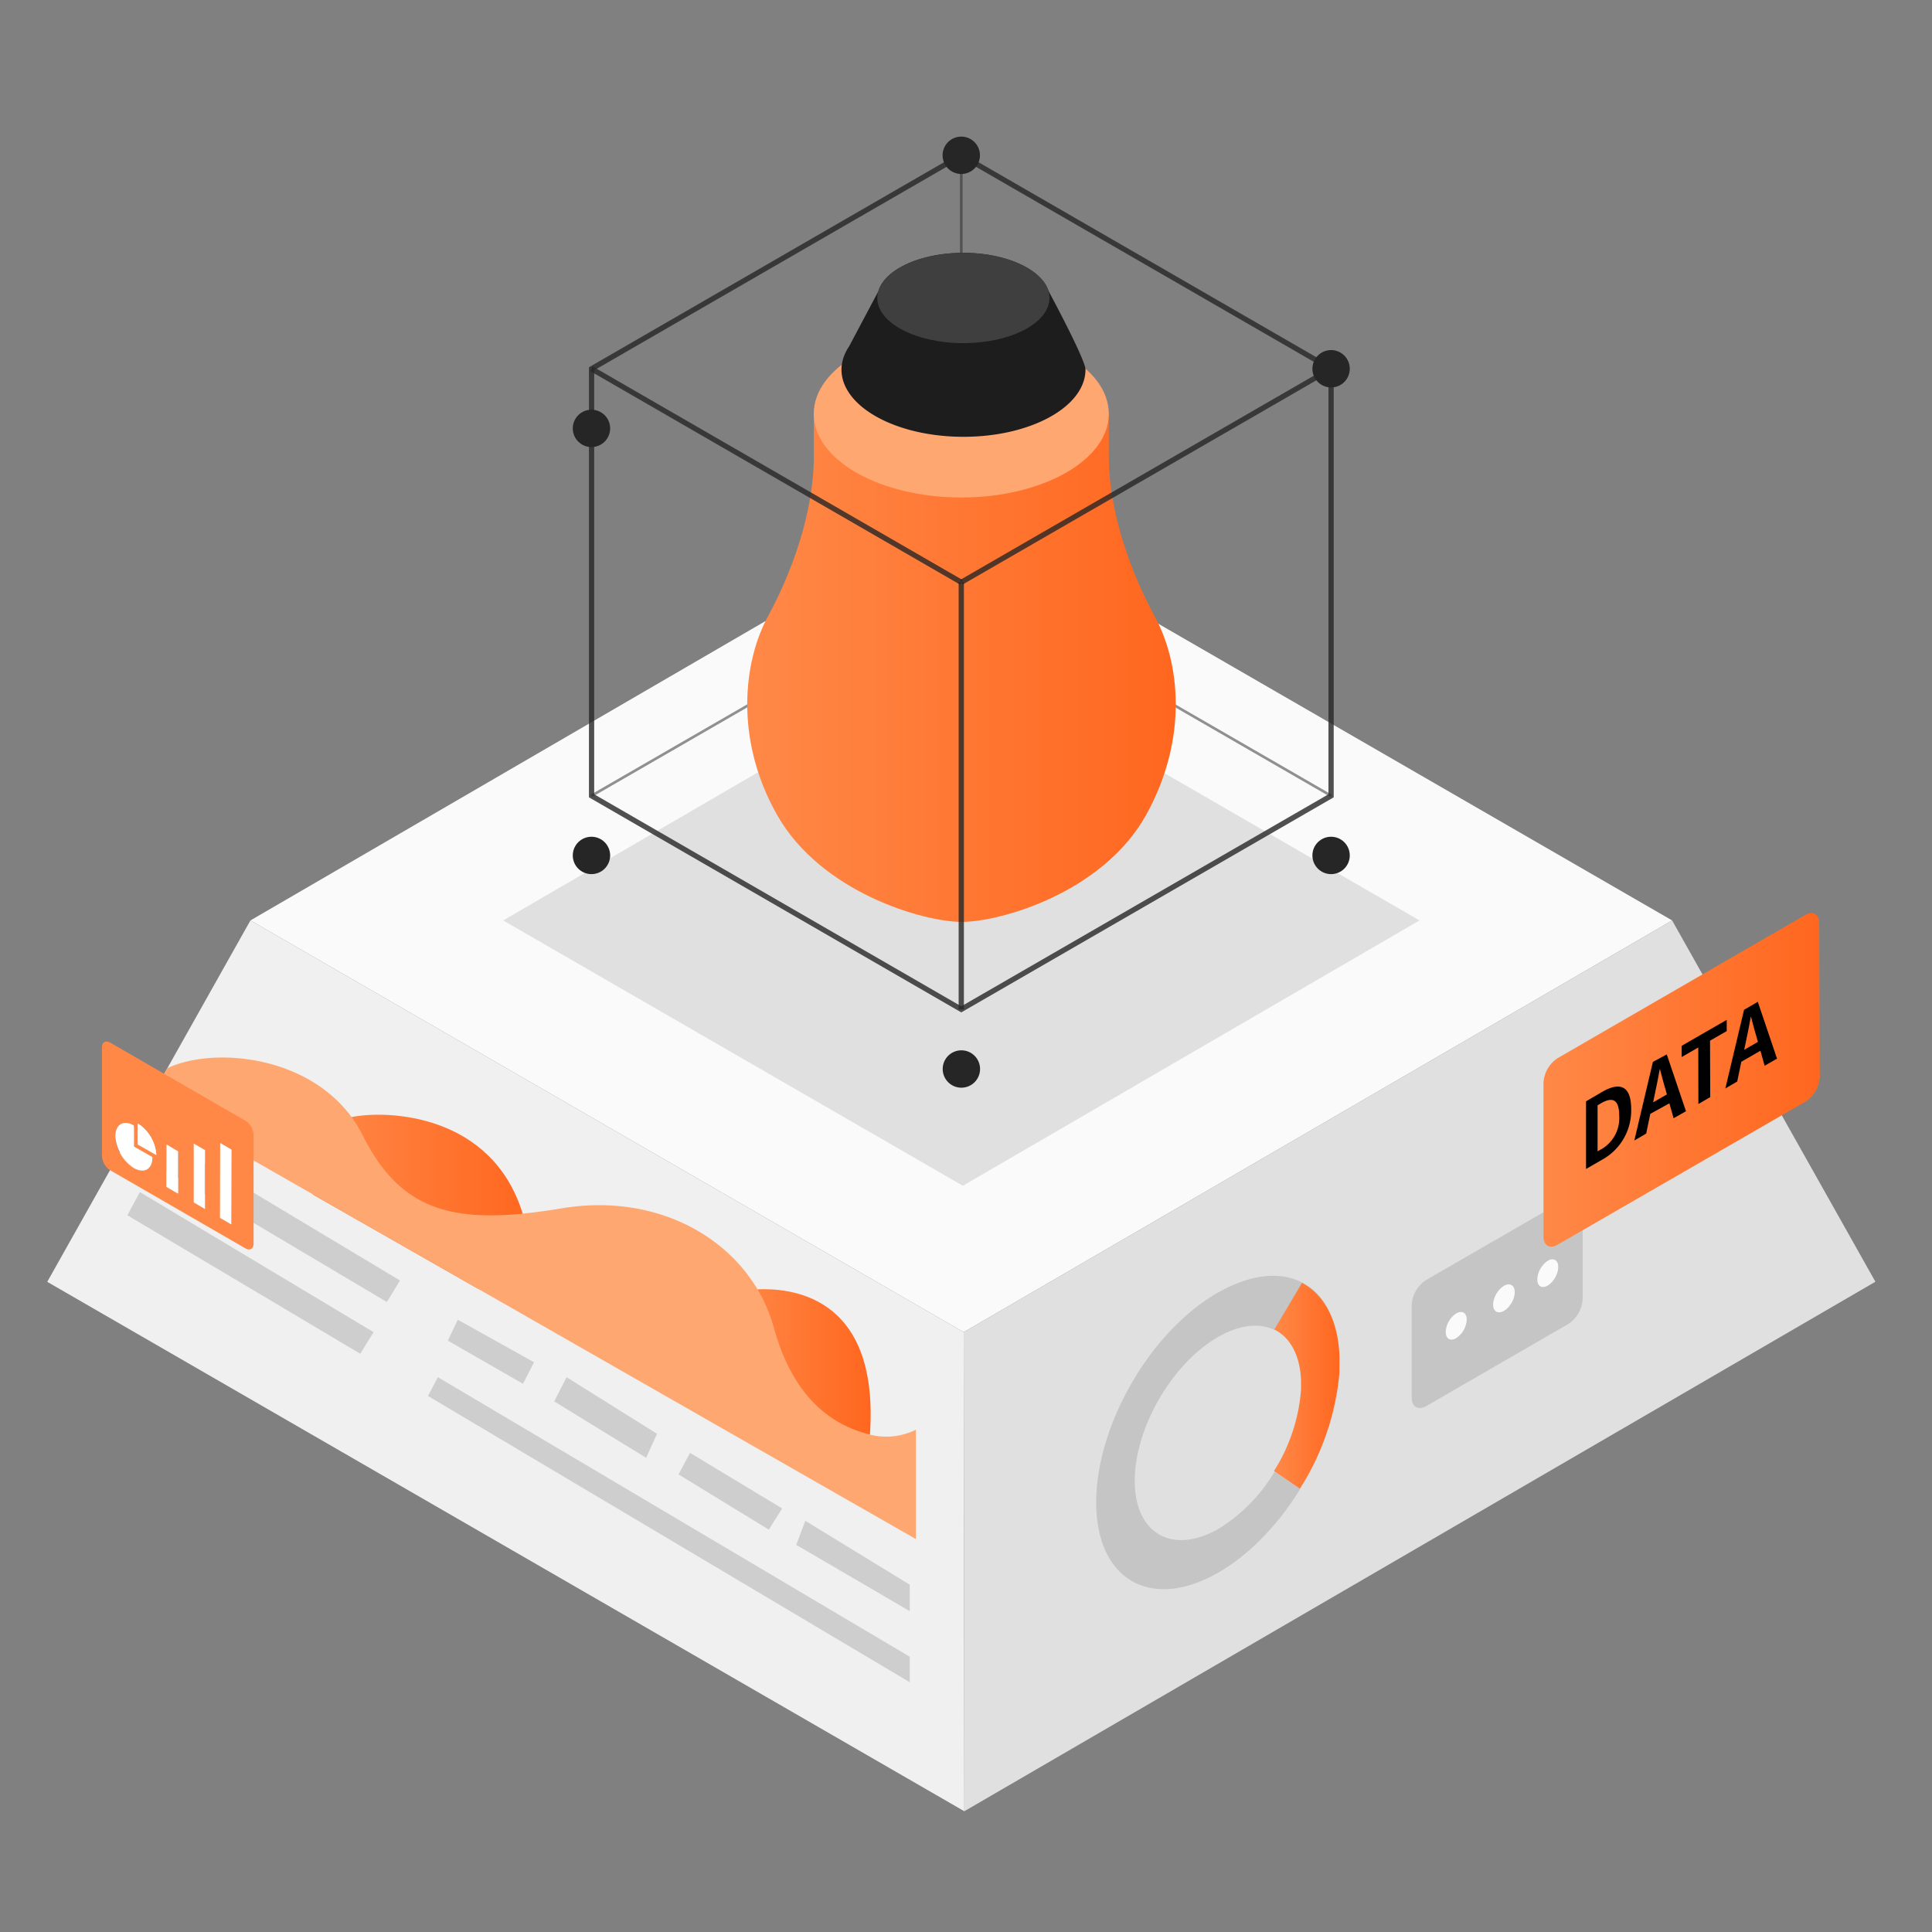
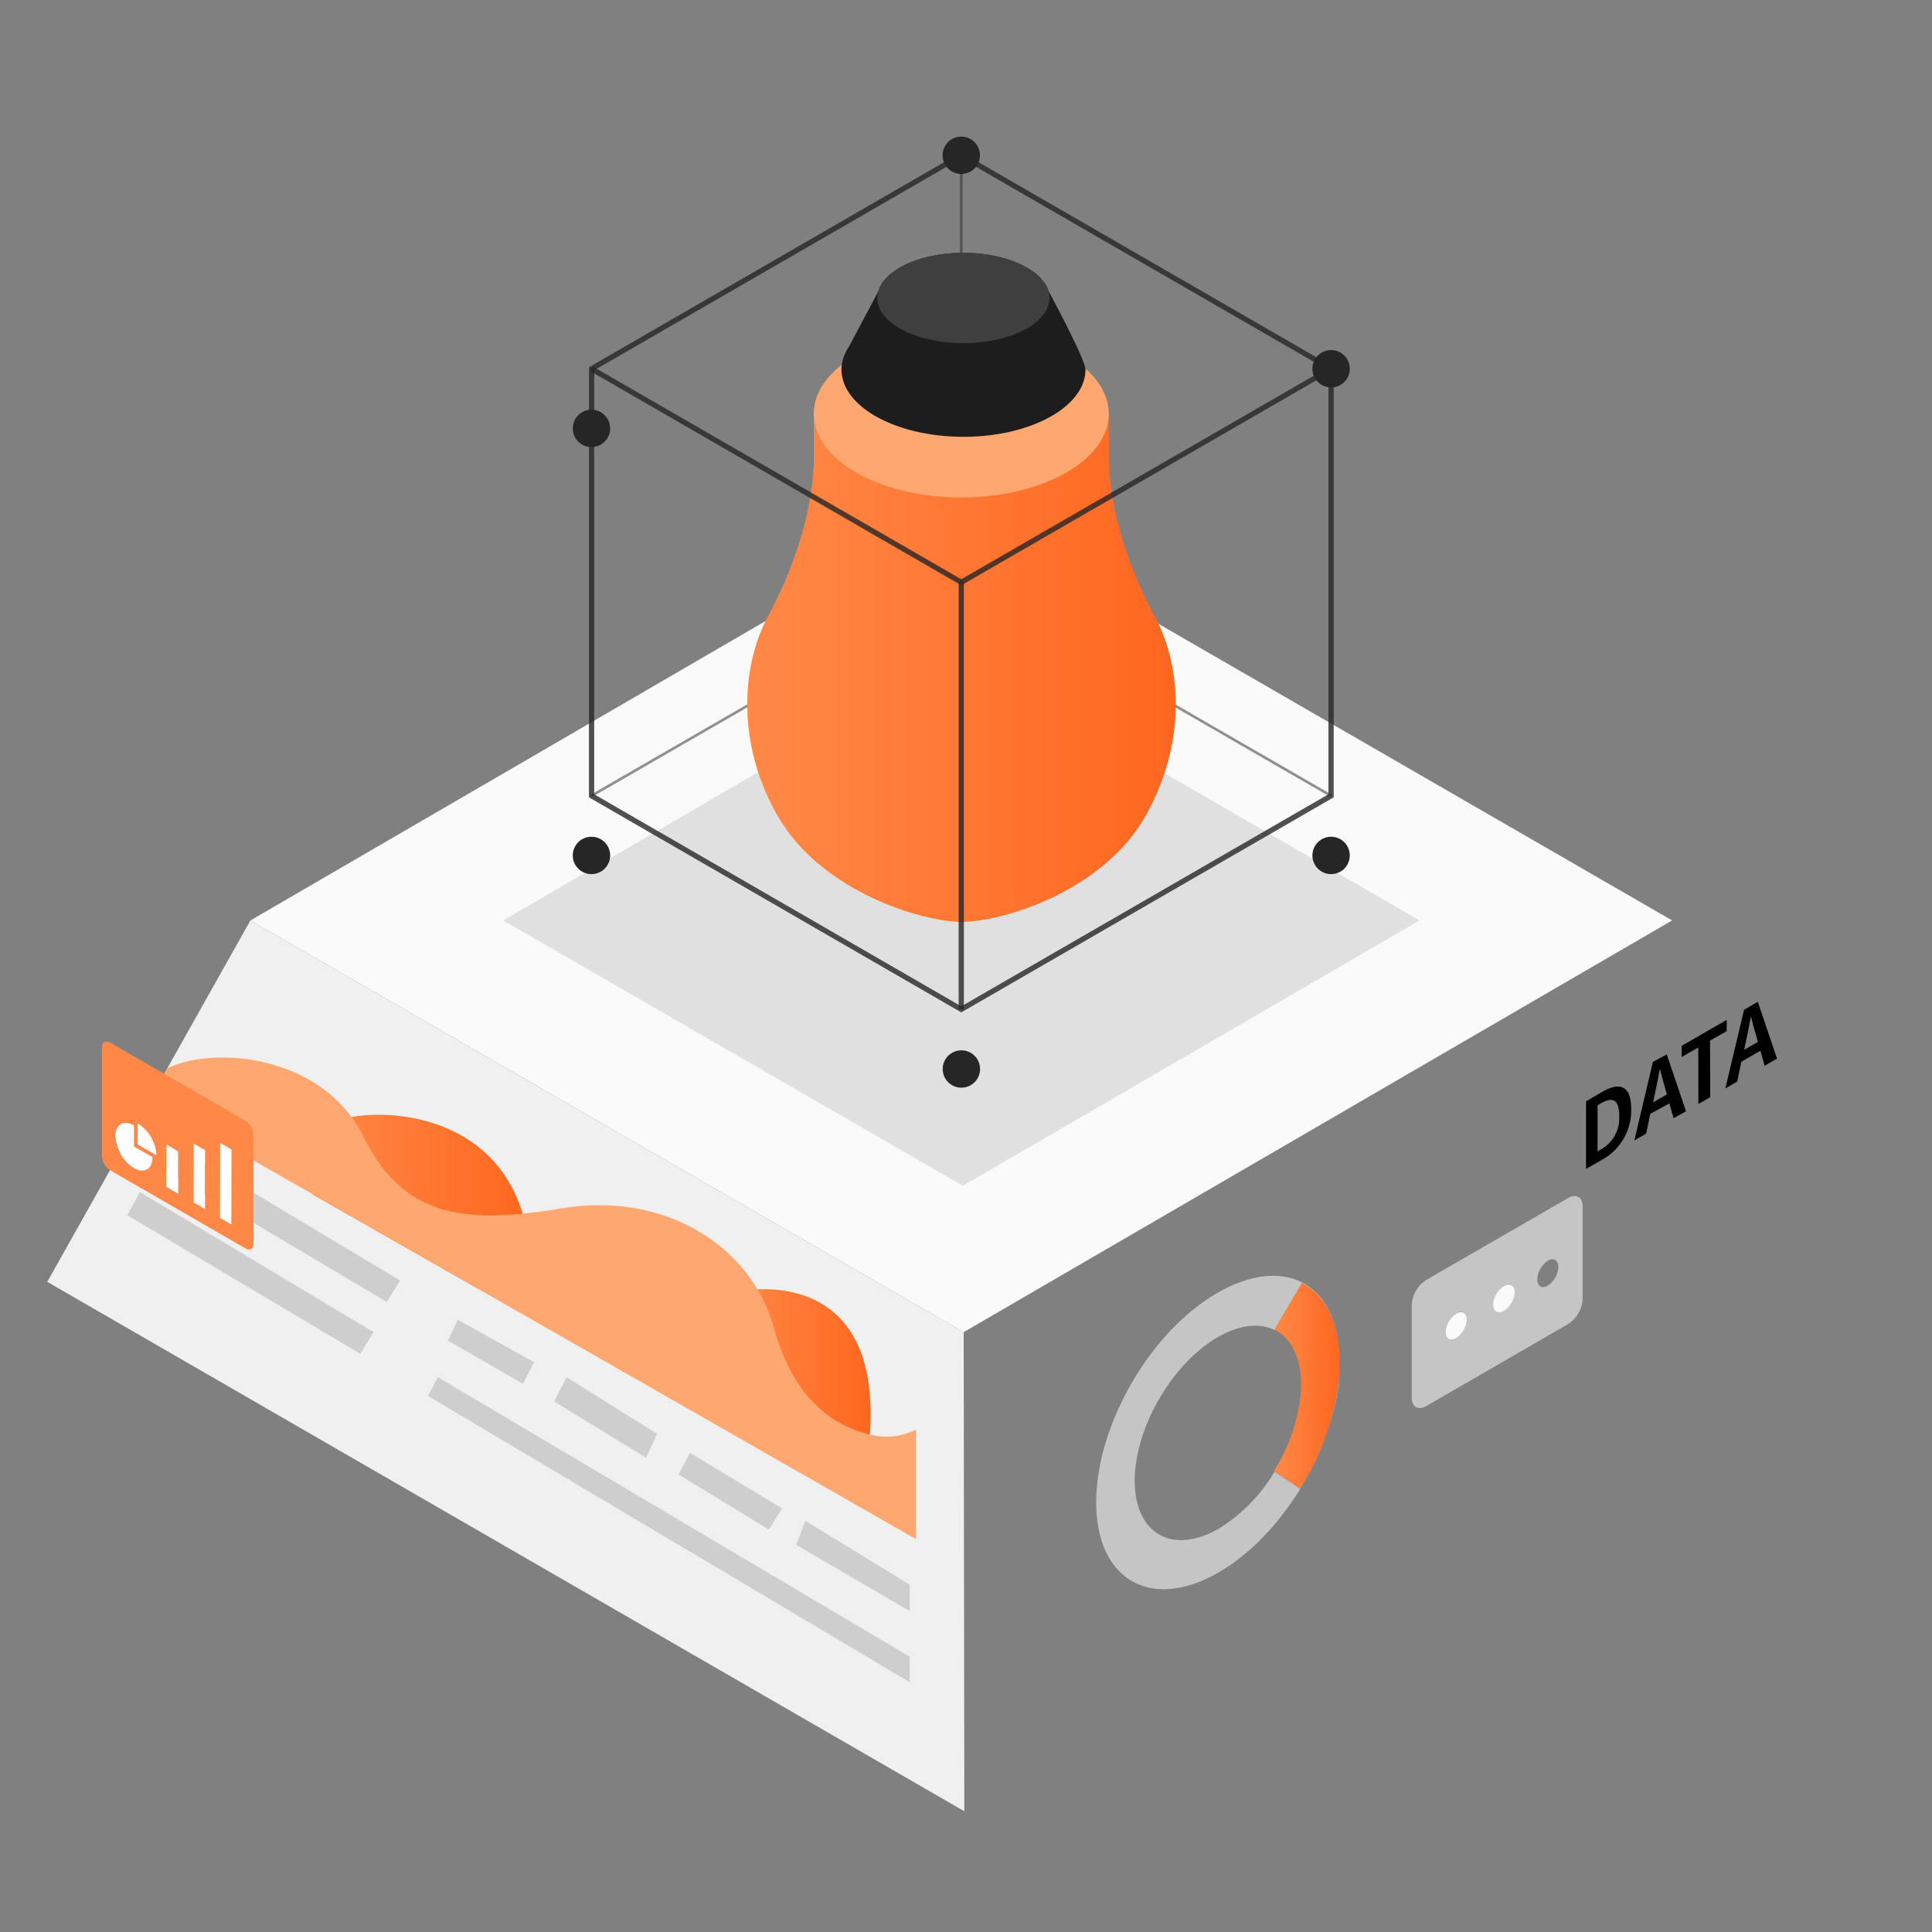
<svg xmlns="http://www.w3.org/2000/svg" xmlns:xlink="http://www.w3.org/1999/xlink" id="图层_1" data-name="图层 1" viewBox="0 0 184 184">
  <rect x="0" y="0" width="184" height="184" fill="#808080" stroke="none" />
  <defs>
    <style>.cls-1{fill:#fafafa;}.cls-2{fill:#e0e0e0;}.cls-3{fill:#f0f0f0;}.cls-4{fill:#cecece;}.cls-5{fill:url(#未命名的渐变_31);}.cls-6{fill:url(#未命名的渐变_31-2);}.cls-7{fill:#c5c5c5;}.cls-8{fill:url(#未命名的渐变_31-3);}.cls-9{fill:#ffa770;}.cls-10{fill:url(#未命名的渐变_31-4);}.cls-11,.cls-15{fill:none;stroke:#262626;stroke-miterlimit:10;}.cls-11{stroke-width:0.25px;opacity:0.5;}.cls-12{fill:url(#未命名的渐变_31-5);}.cls-13{fill:#1d1d1d;}.cls-14{fill:#3f3f3f;}.cls-15{stroke-width:0.5px;opacity:0.8;}.cls-16{fill:#262626;}.cls-17{isolation:isolate;}.cls-18{fill:#fff;}.cls-19{fill:#ff8847;}</style>
    <linearGradient id="未命名的渐变_31" x1="29.77" y1="114.59" x2="50.48" y2="114.59" gradientUnits="userSpaceOnUse">
      <stop offset="0.02" stop-color="#ff8847" />
      <stop offset="0.99" stop-color="#ff671f" />
    </linearGradient>
    <linearGradient id="未命名的渐变_31-2" x1="69.55" y1="129.85" x2="82.92" y2="129.85" xlink:href="#未命名的渐变_31" />
    <linearGradient id="未命名的渐变_31-3" x1="121.36" y1="131.98" x2="127.62" y2="131.98" xlink:href="#未命名的渐变_31" />
    <linearGradient id="未命名的渐变_31-4" x1="146.96" y1="102.85" x2="173.31" y2="102.85" xlink:href="#未命名的渐变_31" />
    <linearGradient id="未命名的渐变_31-5" x1="71.13" y1="63.61" x2="111.98" y2="63.61" xlink:href="#未命名的渐变_31" />
  </defs>
  <title>控制台-icon</title>
  <polygon class="cls-1" points="159.25 87.66 91.78 126.87 23.85 87.66 91.33 48.44 159.25 87.66" />
  <polygon class="cls-2" points="135.19 87.66 91.7 112.93 47.92 87.66 91.41 62.38 135.19 87.66" />
  <polygon class="cls-3" points="4.5 122.08 23.85 87.66 91.78 126.87 91.84 172.5 4.5 122.08" />
-   <polygon class="cls-2" points="159.25 87.66 178.61 122.07 91.84 172.5 91.78 126.87 159.25 87.66" />
  <polygon class="cls-4" points="14.65 110.82 36.84 124 38.1 121.95 15.84 108.61 14.65 110.82" />
  <polygon class="cls-4" points="12.13 115.74 34.31 128.93 35.58 126.87 13.32 113.53 12.13 115.74" />
  <polygon class="cls-4" points="40.76 132.95 86.64 160.21 86.64 157.78 41.7 131.16 40.76 132.95" />
  <polygon class="cls-4" points="42.65 127.68 49.81 131.79 50.86 129.74 43.6 125.69 42.65 127.68" />
  <polygon class="cls-4" points="52.78 133.47 61.54 138.84 62.57 136.55 53.96 131.16 52.78 133.47" />
  <polygon class="cls-4" points="64.62 140.42 73.22 145.68 74.49 143.66 65.72 138.37 64.62 140.42" />
  <polygon class="cls-4" points="75.83 147.13 86.64 153.44 86.64 150.92 76.7 144.84 75.83 147.13" />
  <path class="cls-5" d="M33.48,106.39c3.43-.7,13.39-.31,16.3,9.2s-4.22,7.17-4.22,7.17l-15.79-9Z" />
  <path class="cls-6" d="M72.15,122.79c2.7-.1,11.65.22,10.7,13.84-7,2.21-13.23-9.2-13.3-9.76S72.15,122.79,72.15,122.79Z" />
  <path class="cls-7" d="M123.83,141.79a24.58,24.58,0,0,0,3.77-11.14c-.4,7.18-5.41,15.56-11.55,19.11-6.42,3.7-11.63.73-11.65-6.64s5.16-16.34,11.57-20,11.38-.87,11.64,6.11c-.13-3.49-1.48-5.91-3.57-7l-2.65,4.44c-1.42-.7-3.32-.53-5.41.68-4.38,2.53-7.92,8.67-7.91,13.7s3.58,7.07,8,4.54a16,16,0,0,0,5.32-5.43Z" />
  <path class="cls-8" d="M124,122.18c2.09,1.1,3.44,3.52,3.57,7a.76.76,0,0,0,0,.15v.74c0,.09,0,.13,0,.18v.19a1.34,1.34,0,0,0,0,.19,24.58,24.58,0,0,1-3.77,11.15l-2.47-1.68a16.86,16.86,0,0,0,2.58-7.76v-.23a.62.62,0,0,0,0-.12v-.29c0-.05,0-.08,0-.12v-.12c-.1-2.44-1.07-4.11-2.55-4.84Z" />
  <ellipse class="cls-1" cx="138.68" cy="126.29" rx="1.45" ry="0.84" transform="translate(-40.19 182.74) rotate(-59.84)" />
-   <ellipse class="cls-1" cx="147.41" cy="121.25" rx="1.45" ry="0.84" transform="translate(-31.5 187.78) rotate(-59.84)" />
  <path class="cls-7" d="M149.34,114.1c.77-.44,1.39-.09,1.39.79l0,8.83a3.05,3.05,0,0,1-1.38,2.38l-13.51,7.81c-.77.44-1.39.08-1.39-.8l0-8.82a3,3,0,0,1,1.38-2.39Zm-1.93,8.34a2.26,2.26,0,0,0,1-1.78c0-.65-.47-.92-1-.59a2.27,2.27,0,0,0-1,1.78c0,.66.46.92,1,.59m-8.72,5a2.24,2.24,0,0,0,1-1.77c0-.66-.46-.92-1-.59a2.23,2.23,0,0,0-1,1.78c0,.65.46.91,1,.58m4.55-2.62a2.25,2.25,0,0,0,1-1.78c0-.65-.46-.92-1-.59a2.28,2.28,0,0,0-1,1.78c0,.66.47.92,1,.59" />
  <ellipse class="cls-1" cx="143.23" cy="123.66" rx="1.45" ry="0.84" transform="translate(-35.65 185.37) rotate(-59.84)" />
  <path class="cls-9" d="M87.23,146.58V136.16a6.33,6.33,0,0,1-4.38.47c-2.44-.63-7-2.37-9.15-10.18s-10.42-13-20.21-11.37-15.16.63-18.94-6.94-14-8.61-18.62-6.4l-1.73,3.09Z" />
-   <path class="cls-10" d="M171.91,87.15c.75-.43,1.35-.08,1.35.77l.05,14.67a3,3,0,0,1-1.35,2.32l-23.61,13.63c-.74.43-1.35.09-1.35-.77l0-14.66a3,3,0,0,1,1.34-2.33Z" />
  <path d="M152.57,104c1.71-1,2.77-.59,2.78,1.59a5.35,5.35,0,0,1-2.7,4.82l-1.6.92,0-6.44Zm-.06,5.45a3.42,3.42,0,0,0,1.7-3.2c0-1.57-.66-1.79-1.71-1.19l-.35.21v4.38l.35-.2" />
  <path d="M167.41,95.41l1.83,5.41-1.18.68-.4-1.43-1.82,1.05-.39,1.88-1.13.66,1.78-7.49ZM166.08,100l1.34-.77-.17-.61c-.18-.57-.33-1.22-.5-1.82h0c-.14.79-.31,1.62-.47,2.39l-.17.8" />
  <polygon points="164.45 97.13 164.45 98.2 162.86 99.11 162.88 104.49 161.75 105.14 161.74 99.76 160.16 100.67 160.16 99.6 164.45 97.13" />
  <path d="M158.74,100.42l1.83,5.41-1.18.67-.4-1.42-1.82,1-.39,1.88-1.13.66,1.77-7.49ZM157.41,105l1.34-.77-.17-.61c-.18-.57-.33-1.23-.5-1.83l0,0c-.14.79-.31,1.62-.47,2.38l-.17.81" />
  <line class="cls-11" x1="56.33" y1="75.79" x2="91.56" y2="55.45" />
  <line class="cls-11" x1="91.55" y1="14.79" x2="91.55" y2="55.45" />
  <line class="cls-11" x1="91.56" y1="55.46" x2="126.77" y2="75.79" />
  <path class="cls-12" d="M110,58.76c-2.21-4.06-4.4-9.84-4.4-15.32v-4H77.51v4c0,5.48-2.19,11.26-4.4,15.32S69.84,70.23,74,77.6s13.89,10.2,17.6,10.2S105.06,85,109.16,77.6,112.29,62.94,110,58.76Z" />
  <ellipse class="cls-9" cx="91.55" cy="39.41" rx="14.05" ry="7.97" />
  <path class="cls-13" d="M99.85,27.69h0c-.64-2-4-3.61-8.09-3.61s-7.45,1.57-8.08,3.61L80.86,33a4.27,4.27,0,0,0-.53,1.07l0,0h0a3.61,3.61,0,0,0-.19,1.12c0,3.54,5.2,6.41,11.62,6.41s11.62-2.87,11.62-6.41C103.37,34.22,99.85,27.69,99.85,27.69Z" />
  <ellipse class="cls-14" cx="91.75" cy="28.38" rx="8.2" ry="4.3" />
  <polygon class="cls-15" points="91.55 14.79 56.34 35.12 56.34 75.79 91.55 96.13 126.77 75.79 126.77 35.12 91.55 14.79" />
  <line class="cls-15" x1="91.56" y1="55.45" x2="126.77" y2="35.12" />
  <line class="cls-15" x1="91.55" y1="55.45" x2="91.55" y2="96.13" />
  <line class="cls-15" x1="56.33" y1="35.12" x2="91.56" y2="55.46" />
  <circle class="cls-16" cx="91.55" cy="14.79" r="1.78" />
  <circle class="cls-16" cx="56.33" cy="40.8" r="1.78" />
  <circle class="cls-16" cx="56.33" cy="81.47" r="1.78" />
  <circle class="cls-16" cx="91.56" cy="101.81" r="1.78" />
  <circle class="cls-16" cx="126.77" cy="81.47" r="1.78" />
  <circle class="cls-16" cx="126.77" cy="35.12" r="1.78" />
  <g class="cls-17">
    <polygon class="cls-18" points="19.5 109.52 19.48 115.14 18.4 114.51 18.42 108.89 19.5 109.52" />
    <path class="cls-19" d="M23.38,106.74a1.69,1.69,0,0,1,.77,1.35l0,10.35c0,.5-.35.7-.78.45l-12.88-7.44a1.72,1.72,0,0,1-.78-1.34l0-10.36c0-.5.35-.69.79-.45Zm-10.64,4.51c1,.56,1.77.11,1.77-1l-1.76-1v-2c-1-.57-1.77-.11-1.77,1a3.92,3.92,0,0,0,1.76,3M22,116.61l0-7.12L21,108.87,21,116l1.08.62m-2.55-1.47,0-5.62-1.08-.62,0,5.61,1.08.63m-2.55-1.47v-4L15.86,109v4l1.08.63M13.13,109l1.76,1a3.87,3.87,0,0,0-1.76-3v2" />
    <path class="cls-18" d="M13.13,107a3.87,3.87,0,0,1,1.76,3l-1.76-1Z" />
  </g>
  <polygon class="cls-18" points="16.94 109.64 16.93 113.67 15.85 113.04 15.87 109.01 16.94 109.64" />
  <polygon class="cls-18" points="22.05 109.49 22.03 116.61 20.95 115.98 20.97 108.87 22.05 109.49" />
  <path class="cls-18" d="M12.75,107.19v2l1.76,1c0,1.12-.79,1.57-1.77,1a3.92,3.92,0,0,1-1.76-3C11,107.08,11.78,106.62,12.75,107.19Z" />
</svg>